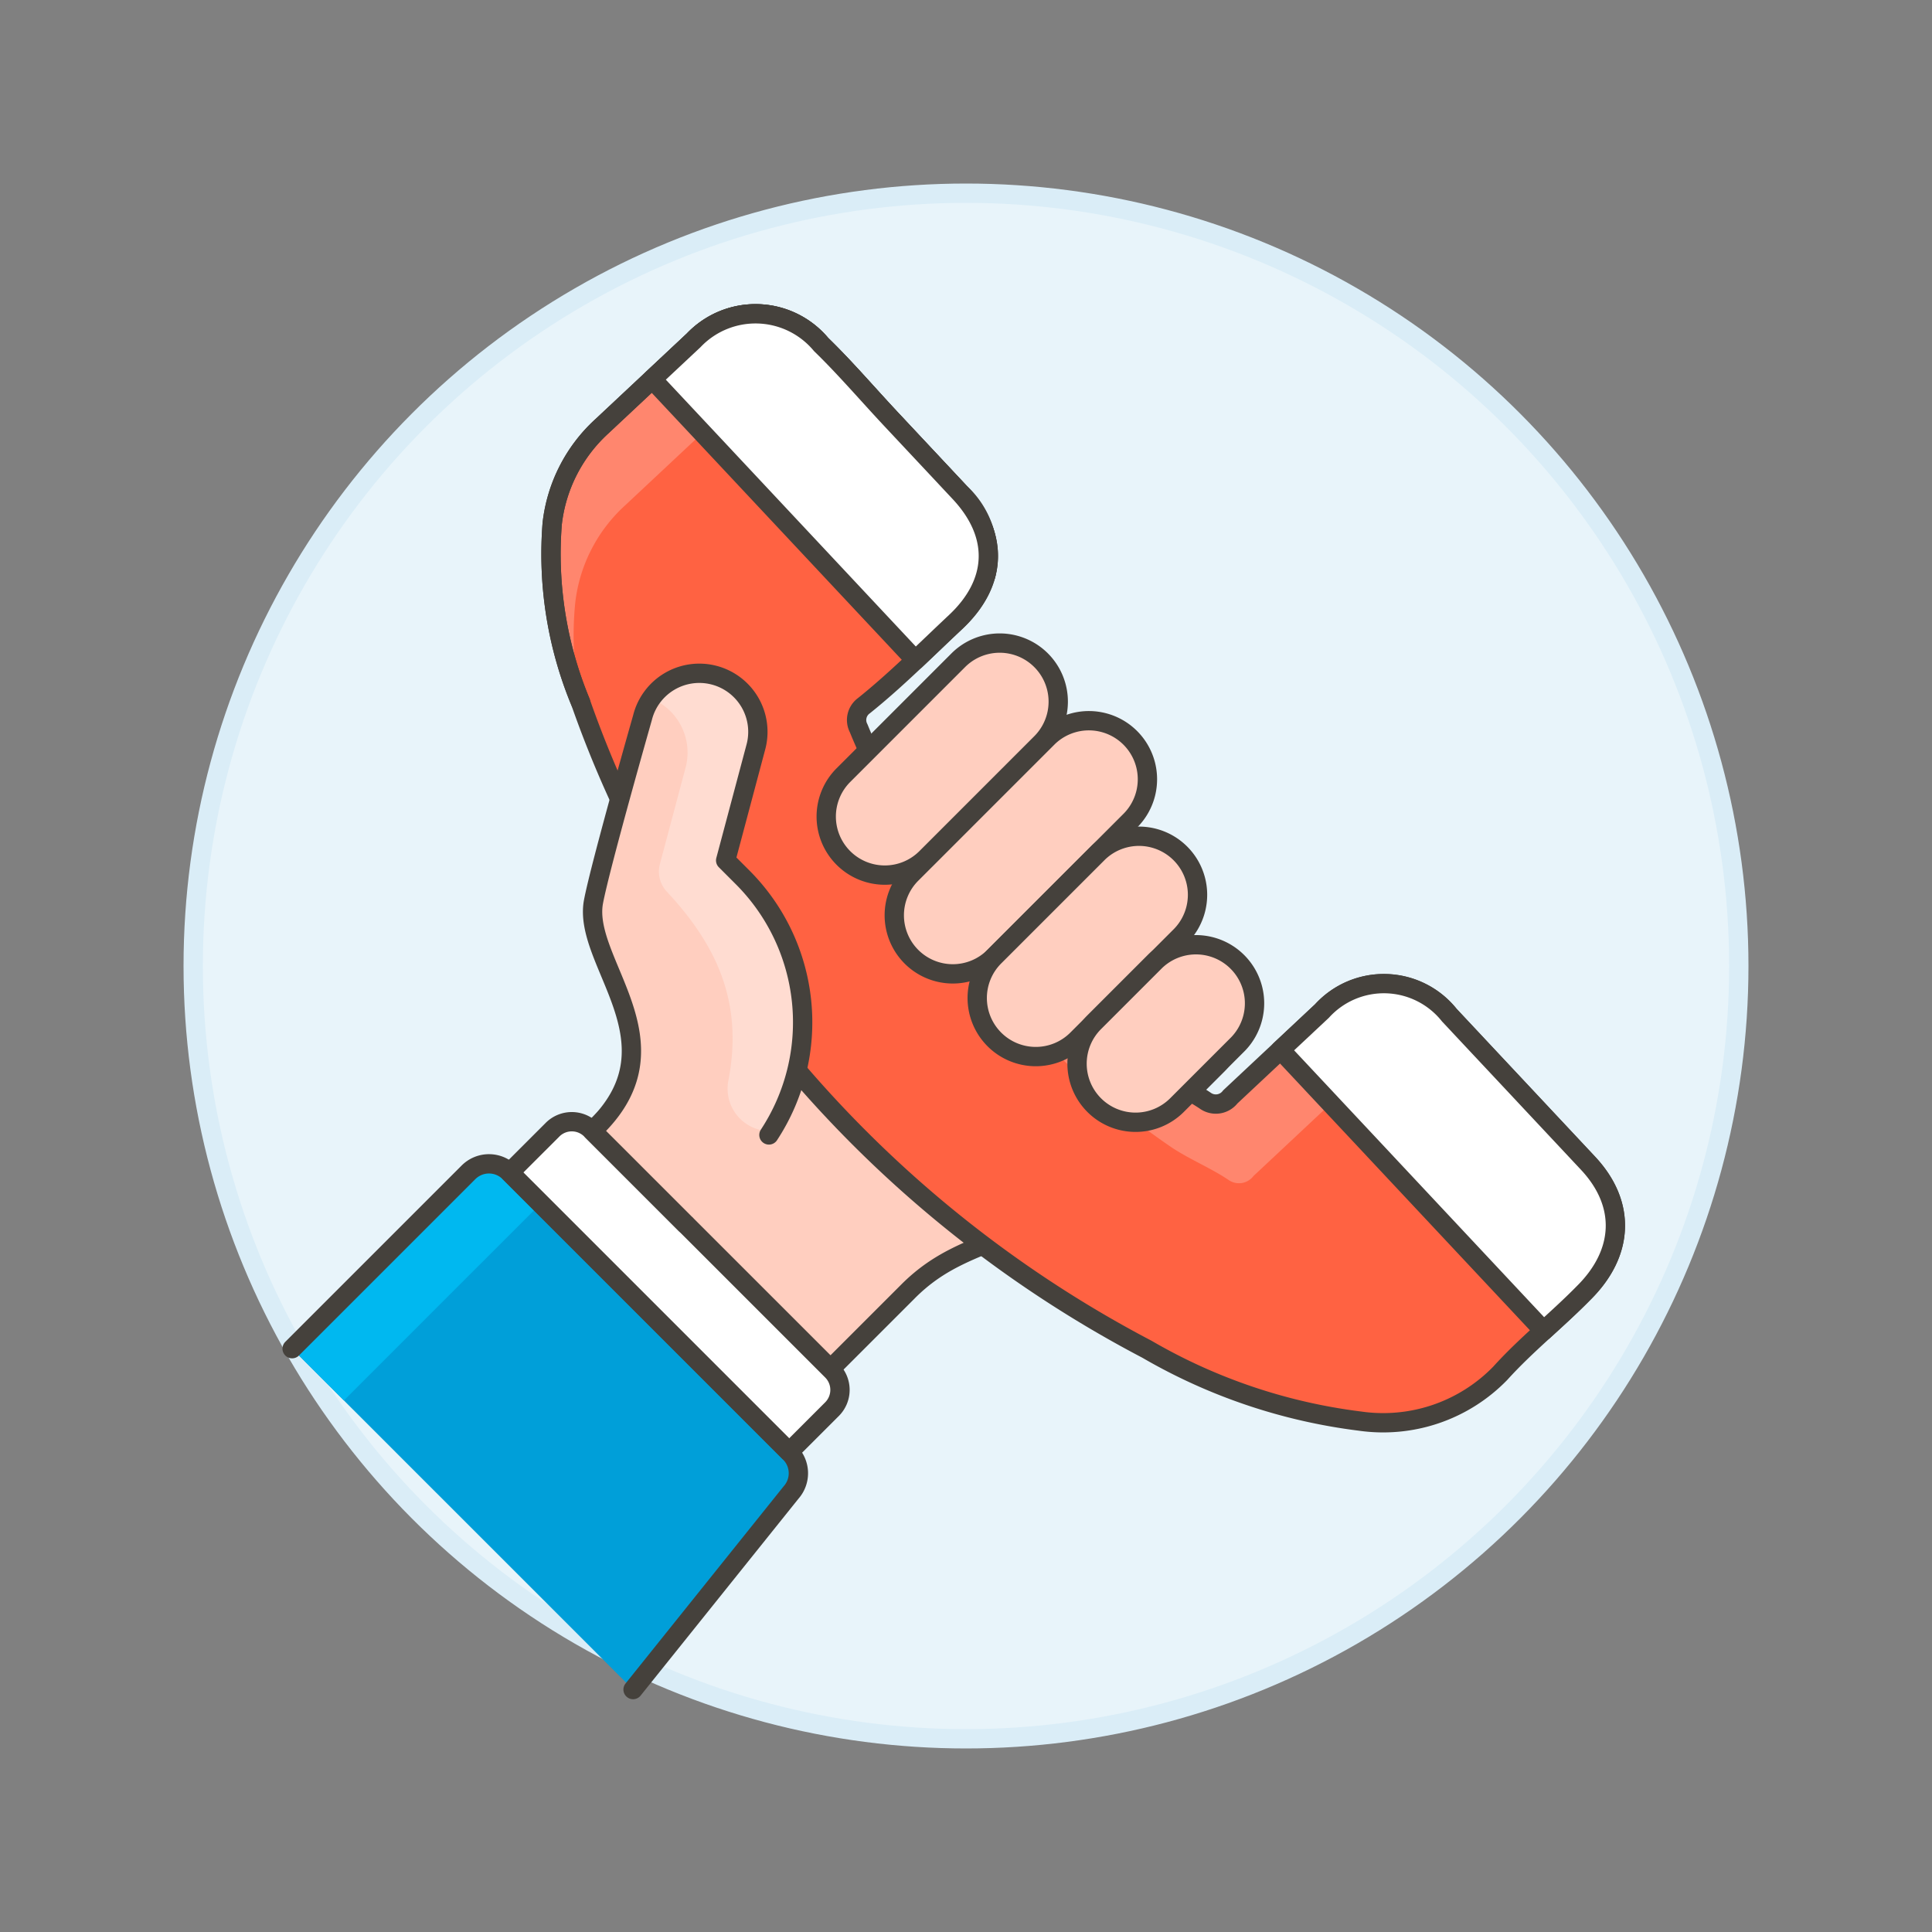
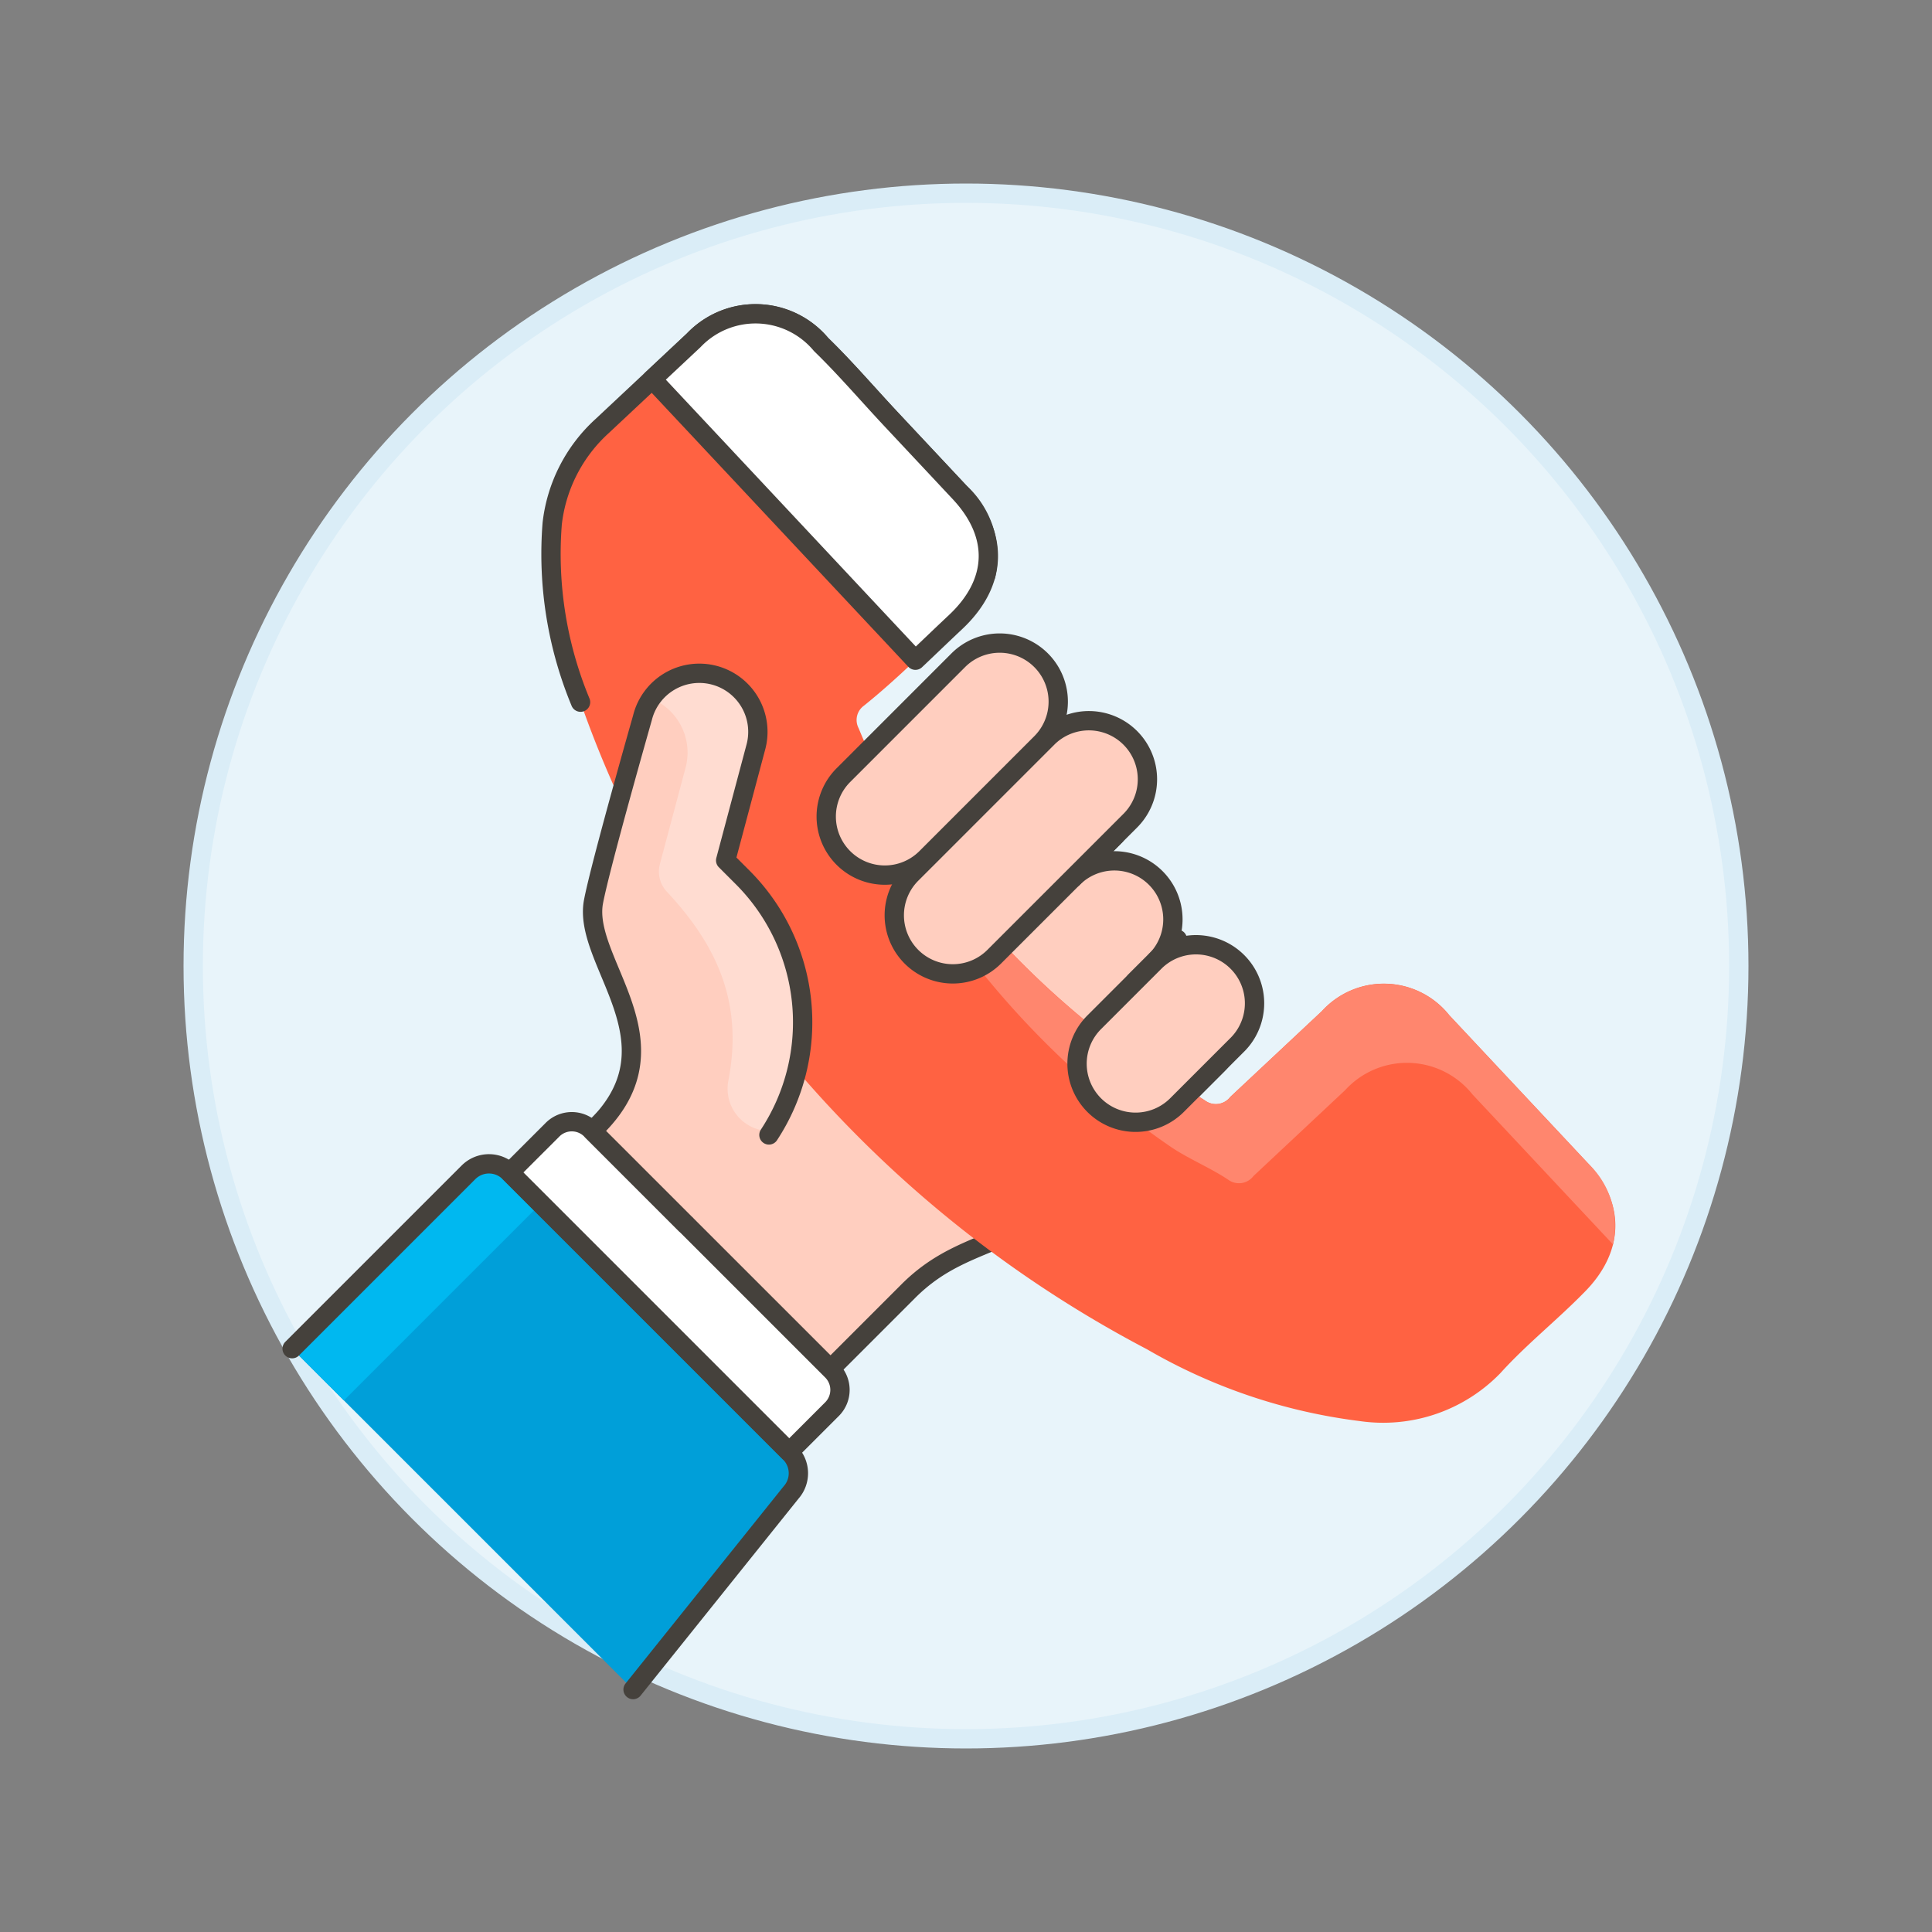
<svg xmlns="http://www.w3.org/2000/svg" viewBox="0 0 100 100">
  <rect x="0" y="0" width="100" height="100" fill="#808080" stroke="none" />
  <g class="nc-icon-wrapper">
    <defs />
    <circle class="a" cx="50" cy="50" r="40" fill="#e8f4fa" stroke="#daedf7" stroke-miterlimit="10" />
    <path class="b" d="M30.667 58.547l-.01-.01 5.1-5.1 8.523-13.881 8.041.531a3.031 3.031 0 1 1 4.287 4.286l-1.072 1.072a3.03 3.03 0 0 1 4.286 4.285l-1.071 1.07a3.031 3.031 0 0 1 4.286 4.286L58.8 59.33c-5.52 5.52-8.631 4.344-11.787 7.5l-4.029 4.029z" fill="#ffcebf" stroke="#45413c" stroke-linecap="round" stroke-linejoin="round" />
    <path class="c" d="M28.582 27.1a8.048 8.048 0 0 1 2.581-5.044l4.742-4.442a4.417 4.417 0 0 1 6.594.215c1.257 1.22 2.392 2.554 3.645 3.891l3.531 3.769c2.05 2.189 1.97 4.662-.219 6.712-1.581 1.481-3.044 2.965-4.738 4.324a.914.914 0 0 0-.274 1.17 30.518 30.518 0 0 0 3.845 6.786 46.033 46.033 0 0 0 11.141 10.8c.923.619 2.028 1.068 2.95 1.687a.941.941 0 0 0 1.3-.193l4.742-4.442a4.331 4.331 0 0 1 6.594.215l7.176 7.66c1.994 2.128 1.852 4.657-.219 6.711-1.4 1.428-2.975 2.673-4.32 4.162a8.453 8.453 0 0 1-7.271 2.474 29.055 29.055 0 0 1-11.018-3.719 61.314 61.314 0 0 1-19.905-16.624 56.37 56.37 0 0 1-9.41-16.868 20 20 0 0 1-1.467-9.244z" style="" fill="#ff6242" />
    <path class="d" d="M83.49 64.416l-.1-.11-7.176-7.66a4.331 4.331 0 0 0-6.594-.215l-4.742 4.442a.941.941 0 0 1-1.3.193c-.923-.619-2.028-1.068-2.951-1.687a46.047 46.047 0 0 1-11.14-10.795 30.518 30.518 0 0 1-3.851-6.784.9.9 0 0 1 .217-1.107 37.56 37.56 0 0 0 2.436 3.792 46.033 46.033 0 0 0 11.141 10.8c.923.619 2.028 1.068 2.95 1.687a.941.941 0 0 0 1.3-.193l4.742-4.442a4.331 4.331 0 0 1 6.594.215l7.176 7.66a4.447 4.447 0 0 1 1.298 4.204z" style="" fill="#ff866e" />
-     <path class="d" d="M30.05 36.346a16.926 16.926 0 0 1-.276-5.143 8.044 8.044 0 0 1 2.581-5.043l4.745-4.443a4.417 4.417 0 0 1 6.594.215c1.256 1.22 2.392 2.554 3.645 3.891l3.531 3.769.159.17a4.456 4.456 0 0 0-1.351-4.271l-3.531-3.769c-1.253-1.337-2.388-2.671-3.645-3.891a4.417 4.417 0 0 0-6.594-.215l-4.742 4.442a8.048 8.048 0 0 0-2.584 5.042 20 20 0 0 0 1.467 9.242" style="" fill="#ff866e" />
-     <path class="e" d="M28.582 27.1a8.048 8.048 0 0 1 2.581-5.044l4.742-4.442a4.417 4.417 0 0 1 6.594.215c1.257 1.22 2.392 2.554 3.645 3.891l3.531 3.769c2.05 2.189 1.97 4.662-.219 6.712-1.581 1.481-3.044 2.965-4.738 4.324a.914.914 0 0 0-.274 1.17 30.518 30.518 0 0 0 3.845 6.786 46.033 46.033 0 0 0 11.141 10.8c.923.619 2.028 1.068 2.95 1.687a.941.941 0 0 0 1.3-.193l4.742-4.442a4.331 4.331 0 0 1 6.594.215l7.176 7.66c1.994 2.128 1.852 4.657-.219 6.711-1.4 1.428-2.975 2.673-4.32 4.162a8.453 8.453 0 0 1-7.271 2.474 29.055 29.055 0 0 1-11.018-3.719 61.314 61.314 0 0 1-19.905-16.624 56.37 56.37 0 0 1-9.41-16.868 20 20 0 0 1-1.467-9.244z" stroke="#45413c" stroke-linecap="round" stroke-linejoin="round" fill="none" />
    <path class="e" d="M30.049 36.344a20 20 0 0 1-1.467-9.244 8.048 8.048 0 0 1 2.581-5.044l4.742-4.442a4.417 4.417 0 0 1 6.594.215c1.257 1.22 2.392 2.554 3.645 3.891l3.531 3.769a4.456 4.456 0 0 1 1.351 4.271" stroke="#45413c" stroke-linecap="round" stroke-linejoin="round" fill="none" />
    <path class="f" d="M47.381 34.172c.689-.65 1.371-1.309 2.075-1.969 2.189-2.051 2.269-4.523.219-6.712l-3.531-3.769c-1.253-1.337-2.388-2.671-3.645-3.891a4.417 4.417 0 0 0-6.594-.215l-2.148 2.013z" stroke="#45413c" stroke-linecap="round" stroke-linejoin="round" fill="#fff" />
-     <path class="f" d="M66.277 54.342l2.148-2.012a4.331 4.331 0 0 1 6.594.215l7.176 7.66c1.994 2.128 1.852 4.657-.219 6.711-.668.681-1.376 1.32-2.079 1.964z" stroke="#45413c" stroke-linecap="round" stroke-linejoin="round" fill="#fff" />
    <path class="e" d="M54.509 37.9l-1.072 1.071" stroke="#45413c" stroke-linecap="round" stroke-linejoin="round" fill="none" />
    <path class="e" d="M60.938 48.615l-1.072 1.071" stroke="#45413c" stroke-linecap="round" stroke-linejoin="round" fill="none" />
    <path class="e" d="M57.723 43.257l-1.071 1.072" stroke="#45413c" stroke-linecap="round" stroke-linejoin="round" fill="none" />
    <path class="g" d="M39.8 58.744l-4.321 4.61-4.807-4.807-.006-.006.234-.241c4.381-4.382-.771-8.516-.18-11.634.355-1.877 2.535-9.518 2.535-9.518a3.031 3.031 0 1 1 5.857 1.56l-1.552 5.827.874.874A10.609 10.609 0 0 1 39.8 58.744z" style="" fill="#ffcebf" />
    <path class="b" d="M47.175 49.519a3.03 3.03 0 0 0 4.286 0l7.074-7.073a3.031 3.031 0 0 0-4.286-4.286l-7.074 7.073a3.032 3.032 0 0 0 0 4.286z" fill="#ffcebf" stroke="#45413c" stroke-linecap="round" stroke-linejoin="round" />
-     <path class="b" d="M51.468 53.8a3.03 3.03 0 0 0 4.286 0l5.374-5.374a3.031 3.031 0 0 0-4.286-4.286l-5.374 5.374a3.032 3.032 0 0 0 0 4.286z" fill="#ffcebf" stroke="#45413c" stroke-linecap="round" stroke-linejoin="round" />
    <path class="b" d="M43.654 44.408a3.032 3.032 0 0 0 4.286 0l5.947-5.948a3.031 3.031 0 0 0-4.287-4.286l-5.947 5.948a3.03 3.03 0 0 0 .001 4.286z" fill="#ffcebf" stroke="#45413c" stroke-linecap="round" stroke-linejoin="round" />
    <path class="b" d="M56.635 57.2a3.03 3.03 0 0 0 4.286 0l3.158-3.158a3.031 3.031 0 0 0-4.286-4.286l-3.158 3.158a3.032 3.032 0 0 0 0 4.286z" fill="#ffcebf" stroke="#45413c" stroke-linecap="round" stroke-linejoin="round" />
    <g>
      <path class="h" d="M40.885 75.194a1.5 1.5 0 0 1 .061 2.057l-8.178 10.2-17.647-17.644 9.128-9.128a1.5 1.5 0 0 1 2.121 0z" style="" fill="#009fd9" />
      <path class="i" d="M26.37 60.679a1.5 1.5 0 0 0-2.121 0l-9.128 9.128 2.679 2.679L27.988 62.3z" style="" fill="#00b8f0" />
      <path class="j" d="M40.846 75.155l2.218-2.217a1.409 1.409 0 0 0 0-1.994L30.593 58.473a1.409 1.409 0 0 0-1.994 0l-2.218 2.217z" style="" fill="#fff" />
      <path class="e" d="M40.846 75.155l2.218-2.217a1.409 1.409 0 0 0 0-1.994L30.593 58.473a1.409 1.409 0 0 0-1.994 0l-2.218 2.217z" stroke="#45413c" stroke-linecap="round" stroke-linejoin="round" fill="none" />
      <path class="e" d="M15.121 69.807l9.128-9.128a1.5 1.5 0 0 1 2.121 0l14.515 14.515a1.5 1.5 0 0 1 .061 2.057l-8.178 10.2" stroke="#45413c" stroke-linecap="round" stroke-linejoin="round" fill="none" />
    </g>
    <path class="k" d="M39.928 58.539a2.189 2.189 0 0 1-2.228-2.606c.8-4.119-.666-7.08-3.187-9.784a1.519 1.519 0 0 1-.357-1.425l1.332-5a3.022 3.022 0 0 0-1.763-3.562 3.032 3.032 0 0 1 5.4 2.544l-1.552 5.827.874.874A10.609 10.609 0 0 1 39.8 58.744" style="" fill="#ffdcd1" />
    <path class="e" d="M35.474 63.354l-4.807-4.807-.006-.006.239-.241c4.381-4.382-.771-8.516-.18-11.634.355-1.877 2.535-9.518 2.535-9.518a3.031 3.031 0 1 1 5.857 1.56l-1.552 5.827.874.874A10.609 10.609 0 0 1 39.8 58.744" stroke="#45413c" stroke-linecap="round" stroke-linejoin="round" fill="none" />
  </g>
</svg>